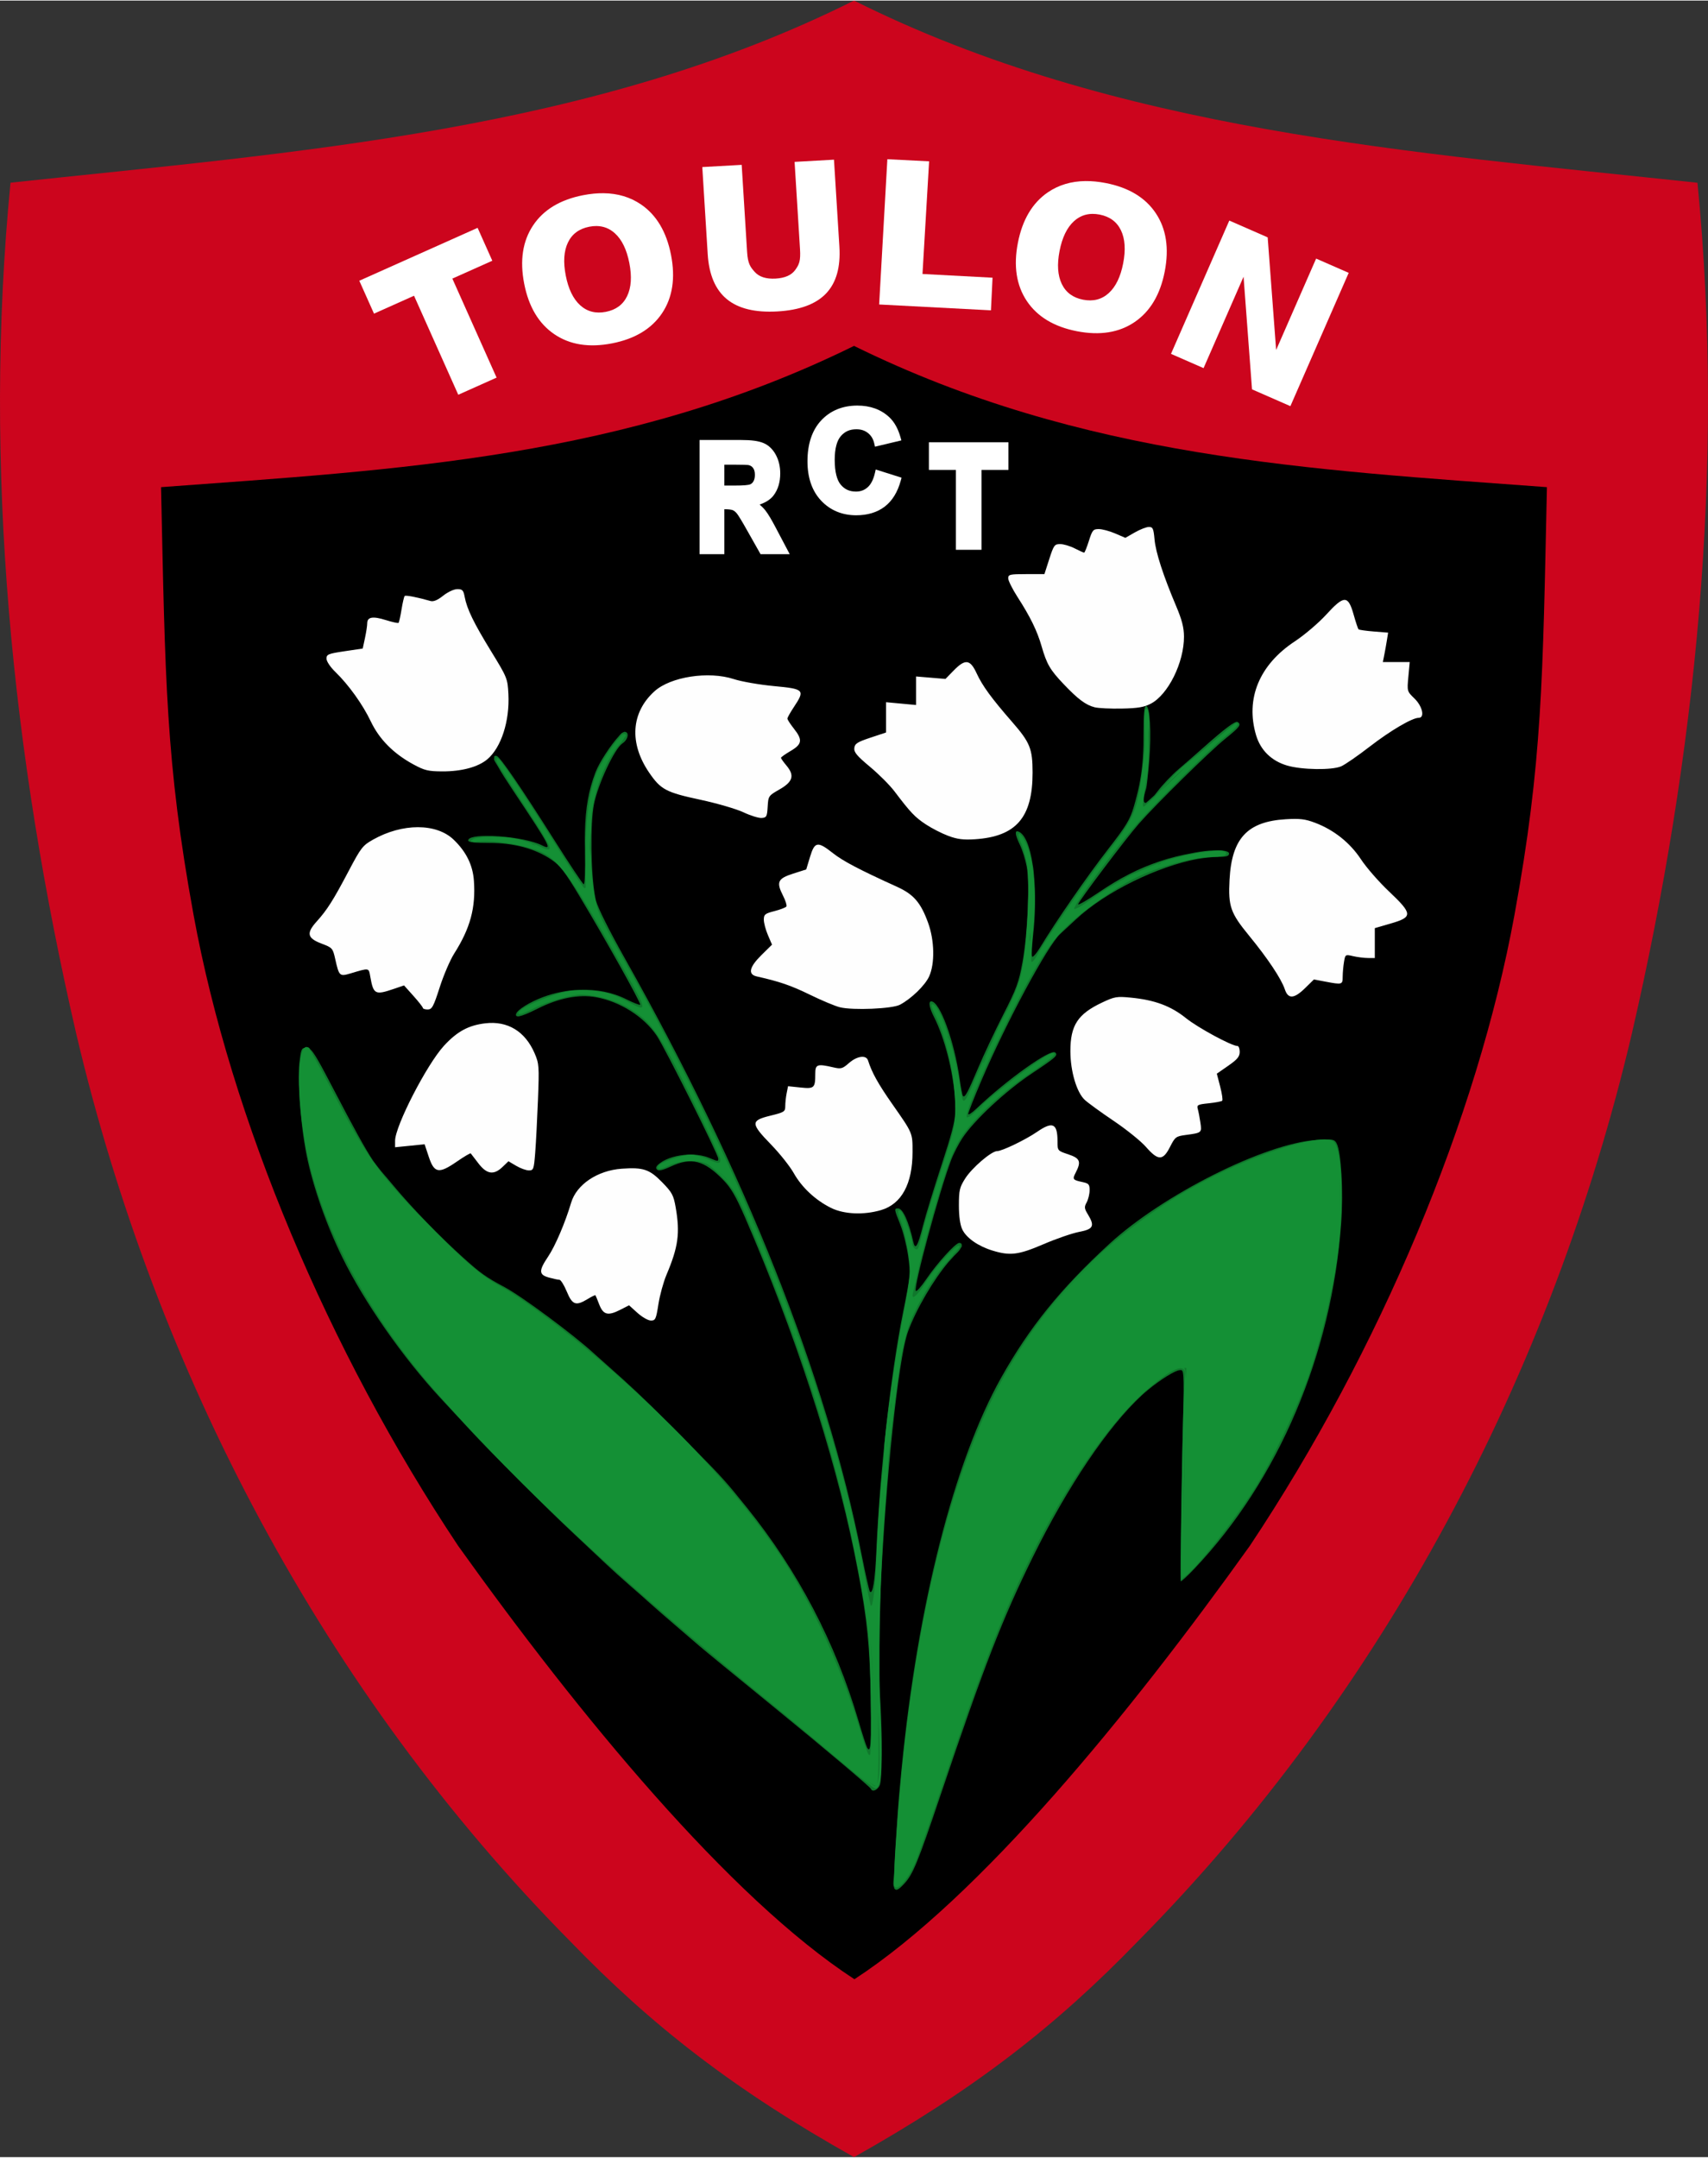
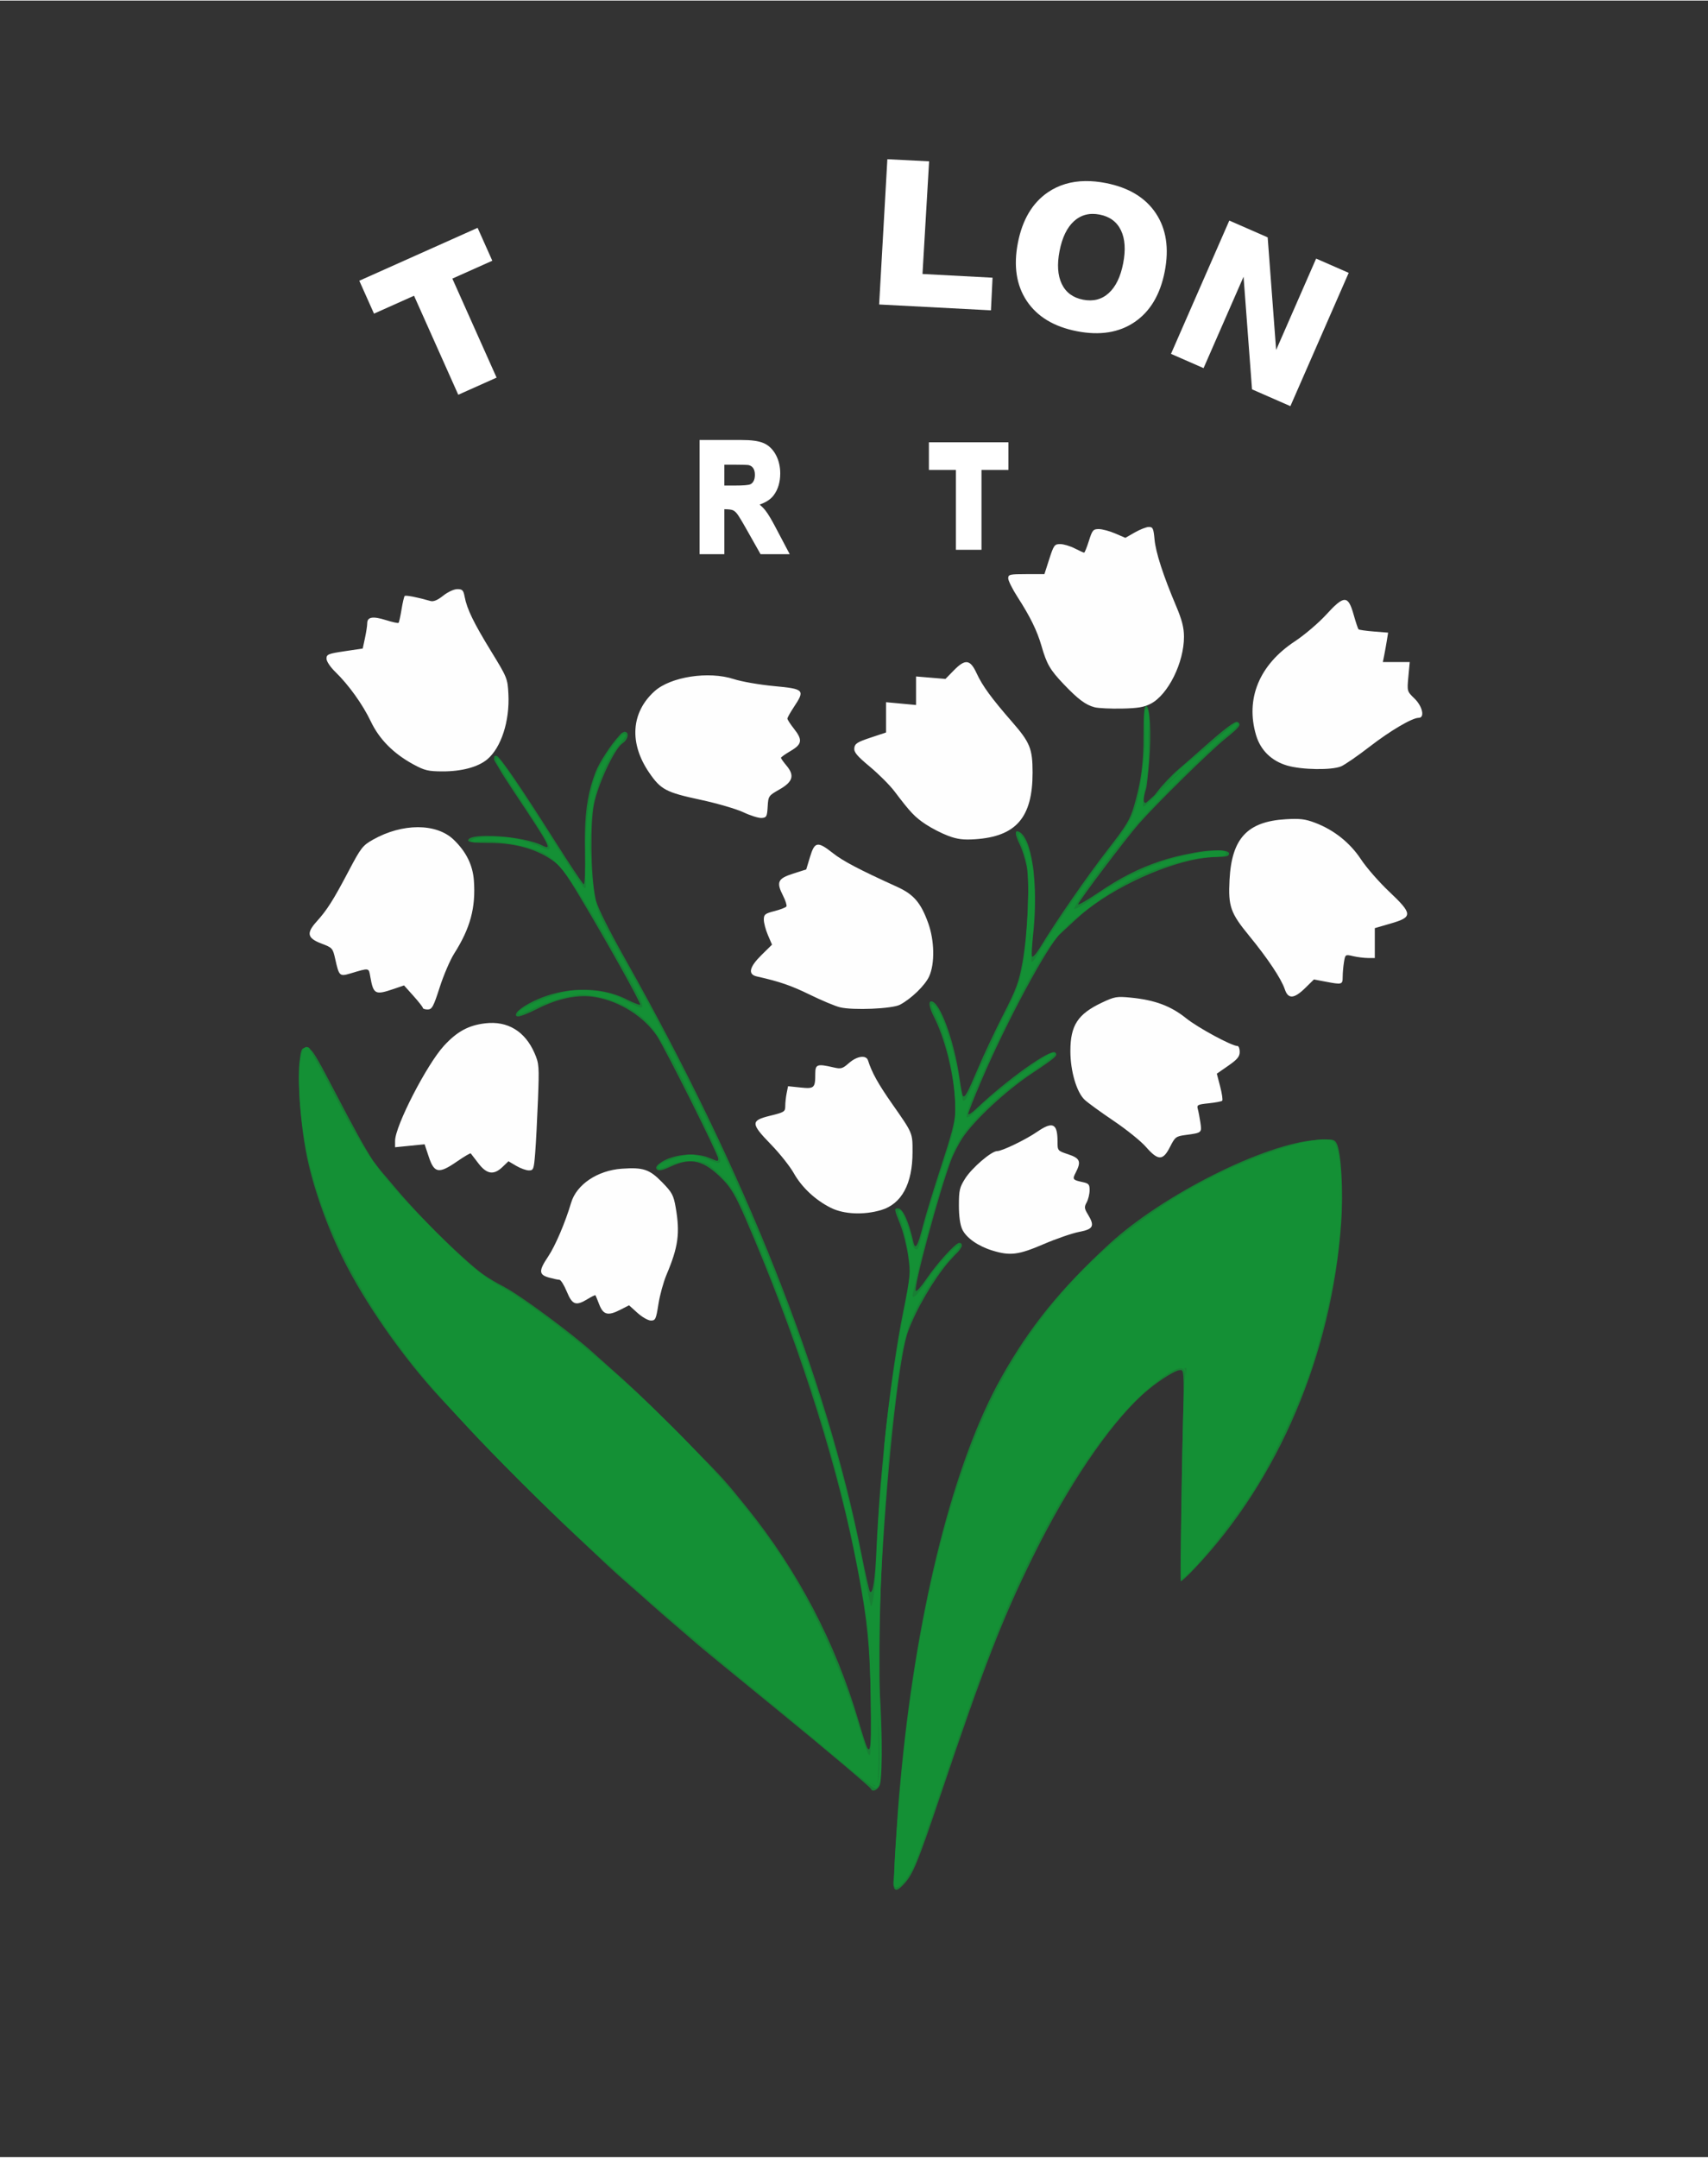
<svg xmlns="http://www.w3.org/2000/svg" width="281.425" viewBox="0 0 792.413 1000" height="355.335">
  <rect x="0" y="0" width="792.413" height="1000" fill="#333333" stroke="none" />
-   <path fill="#cc051d" d="m396.22 0c-121.259 60.613-258.777 70.255-391.342 84.456-12.935 131.881.751 265.885 30.501 394.679 37.09 157.389 115.013 305.255 228.948 420.565 38.114 39.436 76.187 69.041 131.892 100.299 55.705-31.258 93.779-60.863 131.892-100.299 113.936-115.31 191.858-263.176 228.948-420.565 29.751-128.794 43.405-262.767 30.47-394.648-132.565-14.201-270.053-23.875-391.311-84.487z" />
-   <path d="m396.215 160.132c-105.926 52.113-211.402 57.375-321.5 65.5 1.949 89.051 2.111 127.422 15.094 198.375 17.265 94.355 62.377 201.885 122.719 292.5 55.893 78.136 125.754 163.159 183.875 201 58.121-37.841 127.576-122.864 183.469-201 60.341-90.615 105.485-198.145 122.75-292.5 12.983-70.953 13.113-109.324 15.062-198.375-110.098-8.125-215.543-13.387-321.469-65.5z" />
+   <path d="m396.215 160.132z" />
  <g transform="translate(-103.784 .077)" fill="#149035">
    <path opacity=".988" fill-opacity=".846" d="m635.5 327c-.867 0-1.192 3.637-1.188 13.25.001 1.728.003 3.352-.031 4.906-.021.935-.059 1.804-.094 2.688-.047 1-.092 1.999-.156 2.969-.044.706-.1 1.411-.156 2.094-.034.422-.087.834-.125 1.25-.613 6.477-1.792 12.146-3.906 19.438-1.759 6.067-3.512 8.972-12.094 20-9.565 12.292-24.29 33.581-31.281 45.188-1.787 2.966-3.524 4.954-3.844 4.438-.184-.298-.18-1.883-.062-4 .167-1.663.304-3.366.438-5.125.005-.072.026-.146.031-.219 1.16-10.092 1.233-19.965.469-28.188-.11-1.639-.251-3.115-.438-4.188-.041-.234-.083-.457-.125-.688-1.276-8.581-3.641-14.557-6.75-15.594-1.738-.579-1.457 1.594.812 6.281 1.1 2.272 2.509 6.798 3.125 10.062.371 1.967.583 4.898.656 8.375.018.869.03 1.754.031 2.688-0.0.245.001.47 0 .719-.002.711-.019 1.417-.031 2.156-.028 1.779-.085 3.614-.156 5.5-.009.224-.021.431-.031.656-.381 8.433-1.242 17.574-2.469 24.344-1.647 9.091-2.838 12.312-8.812 24-3.795 7.425-9.103 18.675-11.781 25-4.91 11.595-6.098 13.777-7 12.875-.271-.271-.955-3.845-1.531-7.938-2.482-17.629-9.186-35.938-13.156-35.938-1.449 0-.944 2.919 1.281 7.281 4.844 9.495 8.781 24.961 9.688 37.469.052.828.097 1.629.125 2.438.003.061-.002.126 0 .188.028.847.062 1.711.062 2.531 0.0.645-.019 1.276-.062 1.938-.305 4.633-1.811 10.209-6.344 24.062-3.528 10.784-7.407 23.419-8.594 28.094-2.462 9.697-3.6 11.585-4.531 7.406-2.078-9.324-4.844-15.406-7-15.406-1.933 0-1.89.293.969 7.438 1.34 3.351 2.99 9.895 3.656 14.562 1.17 8.196 1.072 9.116-2.406 26.5-5.615 28.062-10.654 73.067-12.312 110-.627 13.956-1.655 20.564-3 19.219-.309-.309-2.08-8.21-3.938-17.562-16.416-82.639-53.891-176.982-109.438-275.531-7.601-13.486-12.879-24.039-13.75-27.5-.144-.572-.276-1.211-.406-1.906-1.947-10.423-2.277-33.784-.469-42.719 1.911-9.443 9.559-25.748 13.188-28.125 2.696-1.767 3.323-5.375.938-5.375-.16 0-.362.115-.594.25-.5.116-1.078.608-1.875 1.594-.044.055-.079.098-.125.156-3.5 3.765-9.015 11.97-10.844 16.75-3.188 8.331-4.64 16.369-4.906 27.781-.019.657-.021 1.324-.031 2-.007.665-.031 1.342-.031 2.031-.004 1.308.038 2.651.062 4.031.006.313-.007.588 0 .906.194 8.844-.052 15.358-.562 15.188-.492-.165-6.556-9.277-13.5-20.25-15.717-24.837-25.217-38.705-26.844-39.219-.948-.299-1.35.022-1.156 1-.077.136-.094.349-.094.625 0 .305.789 1.666 1.906 3.406.038.069.054.117.094.188 1.439 2.558 3.709 6.11 6.844 10.812 17.387 26.083 18.348 27.907 13.406 25.406-4.177-2.113-12.226-3.596-19.469-4.156-.259-.02-.524-.045-.781-.062-.053-.004-.103.004-.156 0-.804-.061-1.577-.097-2.344-.125-.126-.005-.25-.028-.375-.031-.322-.011-.624.006-.938 0-5.767-.116-10.188.507-10.188 2.094 0 .825 2.927 1.162 9.75 1.156 11.504-.009 21.243 2.613 28.812 7.719 3.981 2.686 6.279 5.628 13 16.812 12.28 20.436 28.762 49.925 28.219 50.469-.264.264-3.126-.854-6.375-2.5-6.358-3.221-13.895-4.686-21.688-4.406-5.673.204-11.499 1.325-17.062 3.406-6.113 2.287-11.781 5.816-12.406 7.719-.282.859.069 1.262 1.062 1.188.036.035.086.062.125.062.023 0 .22-.091.312-.125 1.594-.275 4.375-1.439 8.406-3.469 9.843-4.957 19.2-6.781 27.125-5.344 11.226 2.036 22.302 9.062 28.25 17.938 3.806 5.679 28.469 54.979 28.469 56.906 0 1.381-.058 1.384-4.344-.406-2.104-.879-4.656-1.337-7.312-1.438-.3-.011-.604-.029-.906-.031-.139-.001-.293-.004-.438 0-.281.007-.576.009-.875.031-4.954.187-10.005 1.564-13.188 3.969-1.753 1.325-2.12 2.158-1.344 2.938.778.781 2.604.376 6.5-1.438 9.407-4.379 15.328-2.854 24.125 6.156 3.709 3.799 5.968 7.671 10.375 17.844 22.758 52.53 40.959 108.271 50.406 154.469 5.217 25.512 6.917 38.698 7.562 59.531.018.573.015 1.164.031 1.75.042 1.898.117 3.798.156 5.969.132 7.412.147 13.343.094 17.875-.176 6.396-.719 7.854-1.781 5.875-.443-.825-2.253-6.45-4.031-12.5-10.627-36.146-28.076-69.433-51.75-98.781-9.69-12.012-11.004-13.566-25.031-27.75-.531-.551-1.056-1.104-1.594-1.656-3.029-3.112-6.177-6.269-9.406-9.438-11.803-11.839-17.86-17.542-29.156-27.5-2.421-2.134-5.133-4.55-6.031-5.375-9.214-8.461-33.114-26.174-41.062-30.438-8.899-4.774-11.168-6.4-19.312-13.719-10.731-9.644-23.784-23.088-32.188-33.188-1.954-2.348-4.373-5.184-5.906-6.938-1.35-1.716-2.621-3.35-3.781-4.938-.049-.074-.107-.175-.156-.25-3.571-5.411-8.744-14.816-17.656-31.906-6.919-13.268-9.484-17.879-11.25-19.406-.281-.384-.51-.673-.625-.719-.721-.287-1.342-.267-1.875.031-.008.004-.023-.005-.031 0-1.623.169-1.872 1.206-2.531 6.969-.284 2.484-.322 5.98-.219 9.938.039 1.493.1 3.007.188 4.625.019.34.041.686.062 1.031.529 8.943 1.706 19.25 3.312 27.219 2.925 14.513 9.084 32.107 16.531 47.312 10.198 20.821 28.049 46.409 45.625 65.375 2.803 3.025 8.761 9.432 13.219 14.25 10.452 11.295 35.753 36.593 48.781 48.75 5.599 5.225 12.302 11.525 14.906 14s7.358 6.75 10.531 9.5 7.58 6.642 9.812 8.656c2.232 2.014 7.662 6.734 12.062 10.5s9.125 7.838 10.5 9.031c2.072 1.798 16.784 13.856 36.594 30 21.287 17.348 42.925 35.596 43.25 36.469.668 1.792 3.558.329 4.25-2.156.415-1.492.676-5.927.75-11.656.005-.201-.005-.451 0-.656.102-4.515.046-9.991-.188-16.062-.035-1.149-.081-2.265-.125-3.406-.145-3.735-.321-7.405-.562-10.719-.06-.821-.108-1.724-.156-2.625-.273-6.77-.356-14.758-.219-23.531.005-.314.026-.621.031-.938.841-39.951 5.817-100.856 10.688-128.469.053-.297.103-.553.156-.844.195-1.082.368-2.094.562-3.062.031-.155.063-.285.094-.438.667-3.267 1.326-5.848 1.969-7.594 3.838-10.425 11.84-23.955 18.656-32.031.859-.929 1.69-1.849 2.438-2.688.071-.08.117-.14.188-.219.338-.341.674-.697 1-1 1.085-1.007 1.846-1.996 2.25-2.844.228-.309.375-.556.375-.625 0-.113-.011-.194-.031-.281-.002-.011.003-.021 0-.031.114-.774-.26-1.281-1.156-1.281-1.71 0-10.296 9.446-15.312 16.844-2.361 3.481-4.532 5.91-4.844 5.406-1.079-1.746 10.737-45.567 16.312-60.469 1.133-3.028 3.535-7.684 5.312-10.375 5.509-8.339 20.019-21.855 32.25-30 11.079-7.378 12.184-8.347 10.844-9.688-1.988-1.988-22.466 12.581-36.625 26.062-2.062 1.964-3.75 3.045-3.75 2.406 0-.639 2.74-7.592 6.094-15.438 11.577-27.077 30.722-62.664 36.594-68.031 1.539-1.407 4.838-4.474 7.312-6.781 13.852-12.915 38.147-24.644 56.531-28 .01-.002.021.002.031 0 .769-.14 1.535-.234 2.281-.344 1.379-.18 2.769-.317 4.156-.438.275-.024.489-.067.75-.094.785-.043 1.567-.062 2.312-.062 3.72 0 4.938-.369 4.938-1.5 0-1.2-2.665-1.629-6.719-1.469-.13.005-.273-.006-.406 0-2.588.033-5.516.392-8.656.969-.414.076-.828.165-1.25.25-4.886.867-10.176 2.144-14.969 3.75-9.923 3.324-18.398 7.639-28.656 14.594-5.131 3.479-9.344 5.891-9.344 5.375 0-1.139 22.167-30.53 28.188-37.375 8.07-9.175 32.784-33.478 39.812-39.156 7.059-5.703 7.875-6.791 5.969-7.969-1.057-.653-5.885 2.956-16.094 12.031-3.095 2.751-8.164 7.175-11.281 9.844-3.117 2.668-7.508 7.281-9.75 10.25-.507.672-.987 1.268-1.438 1.812-1.607 1.507-3.034 2.787-3.906 3.5-.02.005-.043.027-.062.031-1.332.275-1.359-2.01.156-6.812.241-.764.867-6.49 1.375-12.719 1.062-13.03.338-25.406-1.469-25.406zm83.156 201.031c-.816.021-1.89.098-3.125.188-.337.021-.506.008-.875.031-23.859 1.532-71.247 25.286-96.25 48.25-22.63 20.785-37 38.563-50.156 62-21.766 38.776-38.698 105.157-46.156 180.969-.018.178-.045.353-.062.531-.043.439-.082.929-.125 1.375-.778 7.843-1.437 15.535-1.906 22.938-.013.206-.018.42-.031.625-.662 9.248-1.174 17.779-1.375 23.438-.056.683-.111 1.445-.156 1.875-.281 2.65-.314 3.853.125 4.375.026.331.045.546.094.625.802 1.308 1.883.826 4.531-2 4.17-4.45 6.296-9.608 17.219-42 19.924-59.087 28.366-80.803 42.625-109.75 16.066-32.615 34.792-60.353 50.406-74.781.138-.128.269-.249.406-.375.9-.821 1.81-1.583 2.688-2.312 5.556-4.621 12.656-9.031 14.562-9.031 1.485 0 1.984-1.209 1.781 14.375-.003.243-.028.561-.031.812-.316 12.149-.681 29.831-.938 46.031-.409 20.308-.565 36.435-.344 36.656.243.243 3.162-2.441 6.5-5.969 38.938-41.145 63.616-99.278 67.969-160.188 1.052-14.726-.006-32.916-2.125-36.875-.712-1.33-1.294-1.793-3.938-1.812-.247-.014-.547-.001-.844 0-.165 0-.287-.005-.469 0z" />
    <path transform="translate(104.124 -1.133)" d="m531.375 329.469c-1.068.01-.641 8.404-.594 11.5.087 8.318-.422 11.341-1.594 20.375-2.023 15.714-4.149 20.022-15.375 34.375-9.202 11.765-28.881 40.439-33.219 48.406-.98 1.8-2.052 3.01-2.375 2.688-.323-.323-.009-6.681.688-14.125 1.897-20.261.22-35.95-4.625-43.344-.442-.674-.81-1.095-1.125-1.406-.346-.529-.628-.809-.781-.656-.033.033-.058.105-.062.188-.388.253-.13 1.748.969 4.062.911 1.92 2.151 6.125 2.75 9.312 1.43 7.602.454 33.8-1.719 46.781-1.249 7.462-2.323 10.996-7.25 21.438-2.595 4.702-5.407 10.52-6.688 13.969-.004.011-.027.02-.031.031-.03.063-.064.124-.094.188-3.639 7.674-7.035 15.075-8.406 18.375-1.282 3.084-2.249 5.3-3 6.812-.033.061-.061.16-.094.219-.203.4-.39.765-.562 1.062-.035.06-.091.13-.125.188-.154.252-.305.485-.438.656-.511.661-.897.759-1.219.438-.271-.271-.958-3.845-1.531-7.938-1.693-12.079-6.671-28.369-10.188-34.188-.004-.008.004-.023 0-.031-.053-.087-.104-.137-.156-.219-.132-.221-.25-.439-.406-.625-.288-.394-.584-.754-.844-.969-1.959-1.625-1.862.321.219 4.344 5.317 10.282 9.368 29.139 9.375 43.656.004 7.639-.589 10.181-6.562 28.438-3.61 11.031-7.428 23.612-8.469 27.969-1.041 4.357-2.081 8.143-2.344 8.406-.894.894-2.625-.833-2.625-2.625 0-2.34-3.767-13.267-5-14.5-1.81-1.81-2.028.1-.438 3.906 2.095 5.014 4.438 17.427 4.438 23.531 0 2.676-1.569 12.643-3.469 22.156-3.254 16.295-8.645 54.951-8.562 61.375.021 1.613-.394 6.537-.938 10.938-.997 8.072-2.164 25.426-2.812 42-.44 11.239-1.675 20.48-2.469 18.5-.331-.825-1.55-6.9-2.719-13.5-14.502-81.88-54.852-184.902-112.312-286.656-10.845-19.205-11.77-21.247-13.188-29.375-.838-4.806-1.523-11.478-1.531-14.844s-.595-4.488-.562-7.594c.035-3.364.543-6.787.562-9.719.038-12.781 6.113-29.807 13.531-37.906 1.068-.963 1.437-2.035 2.25-3 .373-.7.547-.595.125-1.281-1.808-.338-1.249.255-3.969 2.938-2.655 3.437-5.231 7.086-6.938 10.438-6.617 9.914-7.419 31.009-7.438 38.031-.005 1.907-.104 5.123-.156 11.656-.034 4.299.333 7.12.062 8.188-.14.066-.301.125-.438.125-.116 0-.348-.215-.656-.531-1.821-2.401-6.757-9.877-12.25-18.656-13.969-22.326-25.626-39.874-27.094-40.781-.892-.551-1.197-.407-.875.562-.319.322.542 1.931 2.719 5.156 1.686 2.792 4.13 6.574 7.469 11.625 11.413 17.269 15.364 23.573 14.312 24.625-.386.076-.886.074-1.5-.031-.729-.239-1.649-.665-2.812-1.25-3.823-1.922-12.019-4.141-15.844-4.281-9.9-.363-15.158.055-15.625 1.219-.251.038-.464.12-.594.25-.278.278.098.464.844.5.304.271.77.386 1.219.25 5.348-1.618 23.642 1.22 31.062 4.812 8.355 4.044 14.97 13.56 38.938 56.156 9.865 17.533 9.883 17.957.594 12.969-8.111-4.356-12.827-5.346-24.906-5.156-5.763.09-23.756 7.158-25.531 10.031-.501.81-.218 1.084.781.875.283.084.872-.099 2.031-.656 1.239-.503 2.819-1.259 4.844-2.281 5.814-2.935 17.069-6.107 21.344-6.031 6.887.123 15.858 2.588 21.531 5.938 11.033 6.515 14.381 11.262 29.406 41.562 7.464 15.053 13.562 28.104 13.562 29 0 2.1-.865 2.057-6.156-.344-2.398-1.088-5.796-1.988-7.562-2-3.548-.024-13.899 3.515-14.875 5.094-1.263 2.044.6 2.054 4.844 0 5.145-2.49 13.493-2.824 17.625-.688 1.534.793 5.243 4.085 8.219 7.312 4.611 5.001 6.392 8.232 12.094 21.812 27.18 64.743 43.098 117.643 52.5 174.438 2.182 13.181 2.661 19.652 3.062 43.25.242 14.261.156 23.986-.219 26.812-.001.01-.03.021-.031.031-.11.26-.221.406-.344.406-.154 0-.357-.24-.594-.594-.844-1.805-2.199-5.674-3.5-10.156-3.817-13.143-9.018-27.049-14.938-40.375-.302-.695-.6-1.373-.906-2.062-.084-.186-.166-.377-.25-.562-1.575-3.526-3.233-6.993-4.938-10.406-.841-1.685-1.687-3.369-2.562-5.031-.136-.262-.27-.52-.406-.781-.238-.448-.478-.897-.719-1.344-3.969-7.504-8.082-14.555-12.219-20.781-20.724-31.191-52.145-64.639-91.125-97-13.248-10.998-30.903-23.893-37.5-27.406-9.472-5.044-15.899-10.346-31.469-25.969-24.511-24.594-31.075-33.035-45.938-61.344-.825-1.572-1.713-3.236-2.594-4.938-.193-.374-.313-.638-.5-1-1.784-3.451-3.431-6.522-4.938-9.312-2.752-5.099-4.845-8.788-5.188-9-5.403-3.339-5.851 22.998-.812 48 7.356 36.501 29.003 76.57 60.812 112.531 38.753 43.81 85 86.745 153.688 142.688 8.212 6.688 22.363 18.455 31.438 26.156 9.075 7.701 17.052 14.045 17.719 14.094 2.805.204 3.552-7.998 2.656-28.906-1.26-29.426-.373-71.768 2.156-103 .78-9.625 1.411-18.625 1.406-20-.013-3.287 3.566-32.545 5.688-46.5.934-6.146 2.906-14.056 4.469-17.906 3.919-9.655 11.475-21.824 17.656-28.469 2.883-3.1 5.246-5.949 5.25-6.344.03-2.974-10.469 8.249-16.406 17.531-2.642 4.131-4.833 6.312-5.344 5.625-.045-.159-.059-.345-.094-.531-.004-.021.004-.041 0-.062.013-.277.066-.645.188-1.094.261-.963 1.212-5.125 2.125-9.25 2.473-11.171 8.221-31.933 12.625-45.594 2.674-8.294 5.197-13.937 8.031-18 6.258-8.972 18.704-20.474 31.438-29.062 10.349-6.98 13.032-9.344 10.594-9.344-2.847 0-28.281 19.186-35.75 26.969-1.828 1.905-3.657 3.125-4.062 2.719-1.921-1.921 20.709-50.631 33.062-71.188 4.752-7.907 8.636-12.918 13.844-17.844 7.644-7.229 21.539-17.006 30.75-21.625 11.093-5.562 27.585-10.031 37-10.031 5.016 0 7.459-1.504 4.375-2.688-2.599-.997-17.171 1.384-26.062 4.25-4.108 1.324-8.562 3.125-13.062 5.219-.043.02-.082.043-.125.062-3.358 1.36-5.975 2.597-6.969 3.469-5.161 2.748-10.116 5.782-14.312 8.812-4.569 3.299-8.462 5.52-8.656 4.938-.518-1.553 17.036-25.431 28.312-38.5 8.151-9.446 34.821-35.889 41.406-41.062 5.577-4.382 7.314-6.5 5.344-6.5-.367 0-3.538 2.538-7.312 5.781-1.967 1.602-4.217 3.477-6.75 5.75-3.029 2.558-5.969 4.983-7.688 6.312-4.347 3.362-7.353 6.441-16.156 16.5-2.253 2.11-4.018 3.728-4.844 4.344-.005.004-.026-.004-.031 0-.099.014-.159.006-.219-.031-.479-.296-.084-4.501.906-9.344 1.857-9.084 1.478-14.636 1.562-16.531.088-1.965-.296-7.029 0-9.281.293-2.228.433-9.288-.719-10-.178-.11-.341-.158-.5-.156zm-301.094 23.656c.026 0 .075.027.125.062-.041-.007-.09-.029-.125-.031.006-.006-.01-.031 0-.031zm319.438 3.25c-1.827 1.76-3.687 3.6-5.594 5.5-2.081 2.073-4.054 3.967-5.875 5.719 1.954-2.59 7.863-8.258 11.469-11.219zm-324.062 33.438c.457.023 1.031.029 1.719.031.54.001.958-.019 1.375-.031-.278.063-.71.117-1.375.125-.807.01-1.39-.043-1.719-.125zm20.188 2.312c.085-.002.121.001.219 0 .814-.007 1.716.356 2.156.812-.72-.284-1.529-.549-2.375-.812zm320.562 4.594c-.408.08-1.294.125-2.531.125-.619 0-1.139-.009-1.562-.031.353.005.65.001 1.062 0 1.48-.003 2.47-.032 3.031-.094zm-28.406 4.406c.138 0 .256.043.344.094-.558.182-1.101.345-1.656.531.376-.359.9-.625 1.312-.625zm-.25 1.625c-.323.222-.691.375-1 .375.332-.117.662-.261 1-.375zm-59.031 11.031c.075 2.111.075 4.577 0 6.688.049-2.129.049-4.559 0-6.688zm-1.188 19.531c.007.025.024.034.031.062.252.963.252 2.538 0 3.5-.082.313-.151.411-.219.375.103-1.799.158-3.102.188-3.938zm-193.5 7.281c.07.119.118.193.188.312.116.198.198.367.312.562-.202-.202-.38-.526-.5-.875zm5.344 6.688c.194.256.342.496.406.719-.136-.243-.271-.476-.406-.719zm-1.406.094c.246.428.451.774.688 1.188-.041-.031-.087-.056-.125-.094-.245-.245-.45-.665-.562-1.094zm4.969 8.844c.243.447.493.922.719 1.344-.041-.031-.087-.056-.125-.094-.275-.275-.495-.773-.594-1.25zm146.094 24.5c.149.211.31.481.438.812.215.559.317 1.13.312 1.562-.238-.778-.491-1.563-.75-2.375zm18.25 9.938c-.439 1.031-.884 2.051-1.344 3.094-.022-.043-.029-.115-.031-.188-.017-.566.599-1.854 1.375-2.906zm-1.156 22.344c-.928.871-1.804 1.694-2.562 2.469-.219.223-.445.417-.656.625.648-1.165 2.063-2.417 3.219-3.094zm-12.188 2.406c-.096 2.388-.309 4.533-.75 6.812.275-1.892.514-3.812.656-5.594.04-.502.054-.757.094-1.219zm-116.188 5.812c.494.798 1.048 1.768 1.625 2.906.874 1.724 1.523 3.275 1.875 4.344-1.131-2.336-2.31-4.807-3.5-7.25zm286.25 7.906c-7.685.058-23.299 4.591-39.062 11.438-.71.3-1.418.598-2.125.906-.222.099-.435.212-.656.312-5.331 2.346-10.581 4.938-15.75 7.75-.972.529-1.941 1.049-2.906 1.594-9.605 5.285-17.919 10.773-28.125 18.438-30.08 22.588-54.478 53.974-70.188 90.281-18.096 41.822-30.853 97.645-37.281 163.312-2.158 22.045-3.959 50.885-3.281 52.219.296.583.774.737 1.375.562.021-.006.041-.024.062-.031.055-.009.127-.01.188-.031.019-.008.043-.023.062-.031.117-.049.238-.129.375-.219 2.167-1.308 5.357-5.849 7.719-11.5 1.494-3.575 7.101-19.55 12.469-35.5 15.913-47.288 24.889-71.424 35.375-94.156.563-1.221 1.145-2.439 1.719-3.656.514-1.086 1.046-2.176 1.562-3.25.565-1.178 1.139-2.377 1.719-3.562.097-.198.184-.396.281-.594.144-.294.293-.581.438-.875.295-.6.609-1.184.906-1.781.349-.698.681-1.402 1.031-2.094.598-1.183 1.207-2.362 1.812-3.531.85-1.646 1.707-3.266 2.562-4.875.128-.238.247-.481.375-.719 15.647-29.047 33.411-53.072 48.781-65.75 5.255-4.335 9.135-7.032 11.781-8.062 3.402-1.326 4.717.068 4.125 4.125-.893 6.126-2.218 85.615-1.594 92.125.003.034-.003.095 0 .125l-.062 1.312 1.062-1.156c4.797-2.724 24.556-27.437 34.125-43.125 7.227-11.848 18.007-34.335 23-48 5.696-15.59 11.478-38.695 14.031-56.094 3.501-23.857 2.677-51.398-1.625-54.969-.777-.645-2.252-.953-4.281-.938zm-281.312 14.594c.506.418 1.019.847 1.531 1.312 1.118 1.016 2.156 2.079 3.188 3.375-1.448-1.557-3.091-3.199-4.719-4.688zm288.438 3.594c.283 4.6.271 9.655.031 15.031.173-4.984.164-10.239-.031-15.031zm-190.531 16.344c-.239.828-.468 1.569-.688 2.344.029-.664.319-1.59.688-2.344zm-82.156 2.75c.144.212.298.458.438.719.378.707.598 1.392.688 1.906-.374-.856-.808-1.906-1.125-2.625zm1.625 6.938c.11.259.232.548.344.812-.022-.035-.04-.057-.062-.094-.143-.231-.228-.484-.281-.719zm164 5.969c-11.15 9.876-21.435 20.844-30.531 32.625 8.98-11.875 19.09-22.646 30.531-32.625zm-72.188 1.375c-.331.304-.718.688-1.094 1.062.045-.058.074-.095.125-.156.333-.401.668-.71.969-.906zm.812.812c-.184.472-.587.962-1.062 1.281.409-.478.739-.877 1.062-1.281zm-87.781 3.469c.199.484.39.972.594 1.469-.311-.332-.538-.946-.594-1.469zm1.969 4.781c.202.494.356.869.562 1.375.046.114.11.26.156.375-.017-.015-.046-.015-.062-.031-.367-.367-.656-1.15-.656-1.719zm2 5c.226.571.423 1.125.656 1.719-.367-.367-.656-1.15-.656-1.719zm1.688.844c.118.205.193.394.219.562-.065-.172-.155-.395-.219-.562zm62.969 7.344c.203.04.343.051.531.094-.069.039-.141.094-.188.094-.118 0-.239-.067-.344-.188zm-58.219 5.281c.368.481.559.98.469 1.281-.163-.442-.312-.857-.469-1.281zm2.562 10.469c.216.597.441 1.184.656 1.781-.367-.367-.656-1.15-.656-1.719 0-.025-.002-.04 0-.062zm1.438.531c.403.505.607 1.007.469 1.281-.155-.441-.315-.848-.469-1.281zm179.719 15.906h1.031l-.094 4.812c-.118-2.475-.402-4.014-.938-4.812zm-134.875 8.281c-.015.358-.034.742-.031 1.219.002.438.015.773.031 1.094-.096-.117-.164-.441-.188-1-.026-.642.052-1.116.188-1.312zm-1 8c-.015.358-.034.742-.031 1.219.002.438.015.773.031 1.094-.096-.117-.164-.441-.188-1-.026-.642.052-1.116.188-1.312zm-.969 8.281c-.019.405-.031.868-.031 1.438 0 .557.013 1.006.031 1.406-.09-.227-.156-.719-.156-1.406 0-.727.056-1.227.156-1.438zm137.344 2.625-.094 5.562c-.248 13.509-.606 29.322-.906 40.188l.062-3.969c.223-13.224.604-30.257.938-41.781zm-138.344 6.594c-.023.457-.029 1.031-.031 1.719-.001.54.019.958.031 1.375-.063-.278-.117-.71-.125-1.375-.01-.825.038-1.401.125-1.719zm-.969 11.312c-.021.518-.031 1.15-.031 1.906s.01 1.388.031 1.906c-.08-.332-.125-.983-.125-1.906 0-.925.048-1.572.125-1.906zm-1 12.219c-.011.509-.031 1.026-.031 1.688 0 .71.018 1.278.031 1.812-.035-.465-.062-1.034-.062-1.812 0-.707.038-1.233.062-1.688zm.5.781c.035.601.035 1.211 0 1.812.015-.611.015-1.202 0-1.812zm-1.469 12.562c-.016.663-.031 1.423-.031 2.344 0 .872.017 1.577.031 2.219-.032-.569-.062-1.258-.062-2.219 0-.987.028-1.767.062-2.344zm-1.062 19.844h.031c.001 1.126.015 2.051.031 2.844-.035-.705-.061-1.588-.062-2.844zm141.031 6.844-.125.125v-.094c.035-.002.086-.023.125-.031zm-146.562 7.312c.076.239.099.529.062.844-.017-.273-.037-.555-.062-.844zm.344 8.25c.033.508.084 1.137.156 1.844-.166-.84-.219-1.429-.156-1.844zm1.625 13.875c.581 5.462.896 13.129 1.031 20.969-.183-7.287-.527-14.695-1.031-20.969zm3.469 32.844c.059 1.652.123 3.475.188 4.906.725 16.184.548 25.172-.594 28.219.405-2.461.627-8.908.562-17.562-.042-5.636-.11-10.38-.156-15.562zm-6.031 31.125c2.48 1.84 4.122 2.898 4.875 3.125-.119.067-.243.099-.375.094-.26-.01-2.076-1.338-4.5-3.219z" />
  </g>
  <path stroke-width="1.8" fill="#fefefe" d="m295.76 608.541-3.914-3.536-4.122 2.103c-5.674 2.894-7.854 2.335-9.717-2.491-.845-2.188-1.637-4.114-1.76-4.281-.124-.166-1.73.615-3.569 1.737-5.514 3.362-7.148 2.786-9.722-3.424-1.247-3.009-2.784-5.473-3.415-5.476-.631-.003-2.827-.472-4.878-1.041-4.734-1.315-4.795-3.138-.328-9.776 3.279-4.872 7.915-15.735 10.633-24.911 2.501-8.445 12.234-14.981 23.49-15.776 9.978-.705 12.855.257 18.714 6.258 4.648 4.761 5.313 5.994 6.306 11.693 2.079 11.938 1.212 18.294-4.255 31.215-1.422 3.361-3.115 9.515-3.762 13.676-1.074 6.91-1.376 7.565-3.481 7.565-1.268 0-4.066-1.591-6.219-3.536zm164.664-28.923c-6.665-2.047-12.114-5.866-13.98-9.797-1.014-2.137-1.566-6.069-1.566-11.16 0-6.981.326-8.374 2.91-12.45 3.16-4.984 12.176-12.708 14.833-12.709 2.275-.001 13.206-5.267 18.516-8.921 7.272-5.003 9.492-3.963 9.492 4.447 0 4.294.024 4.322 4.973 5.966 5.492 1.824 6.121 3.349 3.485 8.447-1.643 3.176-1.45 3.441 3.229 4.445 2.832.607 3.228 1.084 3.197 3.847-.019 1.734-.637 4.239-1.371 5.565-1.162 2.098-1.094 2.81.529 5.47 3.343 5.481 2.635 6.934-3.989 8.193-3.224.613-10.663 3.177-16.532 5.698-11.645 5.003-15.502 5.483-23.726 2.958zm-74.936-19.802c-7.2-3.588-13.502-9.48-17.241-16.12-1.771-3.144-6.512-9.106-10.537-13.248-9.506-9.783-9.542-11.105-.356-13.356 6.532-1.601 6.962-1.876 6.962-4.458 0-1.514.291-4.208.647-5.986l.647-3.234 5.721.598c6.462.675 6.909.261 6.909-6.395 0-4.365.897-4.679 8.394-2.941 3.562.826 4.221.643 7.245-2.013 3.746-3.289 7.998-3.857 8.844-1.181 1.766 5.584 4.656 10.788 11.129 20.039 9.72 13.891 9.516 13.41 9.512 22.48-.007 14.694-5.069 24.023-14.566 26.843-8.029 2.384-17.282 1.976-23.311-1.028zm-163.507-20.594c-1.793-2.325-3.403-4.42-3.579-4.656-.176-.236-3.065 1.466-6.421 3.782-8.401 5.797-10.513 5.442-13.052-2.199l-1.93-5.809-6.849.688-6.849.688v-3.003c0-6.808 14.715-35.397 22.672-44.051 6.109-6.643 11.389-9.507 19.216-10.423 10.331-1.209 18.453 3.735 22.841 13.904 2.068 4.792 2.156 6.01 1.56 21.491-.348 9.026-.925 20.103-1.283 24.616-.611 7.704-.791 8.205-2.933 8.205-1.255 0-3.9-.954-5.877-2.121l-3.595-2.121-2.733 2.618c-4.081 3.91-7.287 3.449-11.186-1.609zm309.687-7.649c-2.319-2.653-9.032-8.07-14.919-12.037-5.887-3.967-11.945-8.361-13.463-9.763-3.79-3.501-6.689-13.32-6.689-22.656 0-11.945 3.429-17.184 14.732-22.512 5.793-2.73 6.82-2.905 13.311-2.266 11.114 1.095 18.528 3.848 25.557 9.489 5.58 4.478 21.221 12.939 23.919 12.939.58 0 1.049 1.231 1.042 2.735-.009 2.176-1.097 3.488-5.318 6.418l-5.306 3.683 1.554 5.965c.855 3.281 1.281 6.239.947 6.573-.334.334-3.151.87-6.26 1.191-5.152.532-5.6.769-5.064 2.674.324 1.15.866 3.984 1.205 6.298.69 4.71.684 4.715-6.875 5.728-4.469.599-4.882.915-7.228 5.545-3.265 6.442-5.513 6.442-11.146-.004zm-335.483-64.459c-.025-.41-2-2.927-4.389-5.593l-4.345-4.847-4.739 1.615c-8.7 2.964-9.46 2.569-10.925-5.687-.743-4.187-.33-4.12-9.179-1.488-5.053 1.503-5.303 1.271-7.062-6.59-1.148-5.13-1.322-5.328-6.356-7.235-6.641-2.516-7.166-4.832-2.313-10.203 4.88-5.402 7.744-9.915 14.85-23.406 5.73-10.879 6.518-11.892 11.359-14.617 13.63-7.672 29.345-7.669 37.358.006 5.834 5.588 8.901 11.787 9.42 19.039.897 12.537-1.677 22.045-9.153 33.812-1.883 2.964-4.904 10.001-6.715 15.637-2.878 8.963-3.572 10.252-5.529 10.276-1.231.015-2.258-.308-2.282-.718zm193.493-.301c-2.188-.532-8.454-3.154-13.924-5.827-8.739-4.27-14.125-6.122-24.616-8.466-4.279-.956-3.552-4.319 2.149-9.935l4.884-4.811-1.901-4.434c-1.045-2.439-1.901-5.655-1.901-7.147 0-2.423.532-2.85 4.971-3.987 2.734-.701 5.212-1.665 5.508-2.143.295-.478-.402-2.709-1.549-4.958-3.236-6.344-2.497-7.98 4.636-10.257l6.106-1.949 1.76-5.811c2.161-7.139 3.515-7.366 10.584-1.778 4.682 3.701 12.313 7.708 29.757 15.623 7.741 3.513 11.038 7.326 14.442 16.705 2.98 8.21 3.188 18.905.482 24.862-1.885 4.15-8.272 10.343-13.54 13.13-3.575 1.891-21.76 2.664-27.849 1.183zm206.402-8.33c-1.593-4.825-7.915-14.316-16.538-24.825-8.694-10.595-9.752-13.611-9.106-25.971 1.004-19.209 8.25-26.998 26.117-28.074 6.503-.391 8.978-.092 13.546 1.636 8.789 3.327 16.248 9.268 21.343 17.002 2.473 3.754 8.279 10.406 12.901 14.781 11.104 10.511 11.194 11.937.945 14.915l-7.459 2.167v6.937 6.937l-3.232-.024c-1.778-.013-4.862-.402-6.853-.865-3.59-.835-3.626-.812-4.216 2.759-.328 1.98-.6 5.055-.606 6.833-.012 3.636-.25 3.702-8.031 2.226l-5.308-1.007-4.066 3.99c-5.132 5.037-7.91 5.208-9.437.58zm-156.14-71.156c-2.99-1.111-7.705-3.527-10.48-5.369-5.037-3.344-7.068-5.488-14.465-15.263-2.159-2.853-7.301-8-11.426-11.438-6.027-5.022-7.445-6.724-7.215-8.66.242-2.035 1.407-2.783 7.497-4.807l7.211-2.397v-7.022-7.022l6.962.647 6.962.647v-6.616-6.616l6.828.572 6.828.572 3.817-3.909c5.369-5.498 7.637-5.218 10.647 1.312 2.663 5.778 6.845 11.506 16.415 22.481 8.374 9.604 9.523 12.438 9.535 23.519.024 20.824-7.628 29.682-26.719 30.933-5.387.353-8.192-.001-12.398-1.564zm-95.041-10.934c-3.295-1.552-12.338-4.181-20.095-5.841-15.786-3.379-18.256-4.69-23.632-12.544-9.345-13.653-8.412-27.891 2.473-37.724 7.477-6.755 25.127-9.465 36.802-5.651 3.556 1.162 11.948 2.622 18.649 3.245 14.063 1.308 14.5 1.772 9.2 9.745-1.636 2.462-2.977 4.859-2.98 5.327-.002.468 1.338 2.547 2.98 4.619 4.163 5.256 3.878 7.244-1.492 10.391-2.462 1.443-4.476 2.875-4.476 3.183 0 .308 1.143 1.918 2.539 3.578 3.871 4.601 3.017 7.524-3.239 11.087-5.071 2.887-5.182 3.05-5.47 7.992-.267 4.581-.523 5.062-2.781 5.23-1.368.102-5.182-1.085-8.477-2.637zm-153.087-22.191c-9.242-5.012-15.837-11.657-19.77-19.917-3.761-7.899-10.274-16.983-16.511-23.027-2.319-2.247-4.057-4.866-4.057-6.113 0-1.975.796-2.3 8.404-3.432l8.404-1.25 1.044-4.869c.574-2.678 1.044-5.756 1.044-6.841 0-2.951 2.584-3.393 8.649-1.481 2.998.945 5.648 1.52 5.89 1.278.242-.242.86-3.024 1.374-6.182.514-3.158 1.174-5.981 1.466-6.273.468-.468 5.976.603 11.997 2.331 1.369.393 3.266-.405 5.856-2.463 2.177-1.73 5.012-3.044 6.567-3.044 2.346 0 2.831.503 3.397 3.521 1.067 5.689 4.179 12.098 12.294 25.322 7.448 12.136 7.638 12.608 8.009 19.824.643 12.518-3.341 24.814-9.8 30.249-4.248 3.574-11.891 5.629-20.82 5.598-6.566-.023-8.282-.436-13.438-3.232zm405.359.528c-7.277-2.142-12.36-7.111-14.432-14.11-5.002-16.89 1.502-32.614 17.985-43.481 4.481-2.954 11.031-8.531 14.556-12.393 8.305-9.1 10.17-9.102 12.724-.018.98 3.486 2.001 6.557 2.268 6.824.267.267 3.466.725 7.11 1.017l6.625.532-.575 3.585c-.316 1.972-.866 5.04-1.223 6.818l-.648 3.232h6.235 6.235l-.63 6.777c-.628 6.761-.622 6.785 2.841 10.141 3.726 3.612 4.889 8.941 1.951 8.941-3.046 0-13.133 5.934-22.847 13.442-5.47 4.227-11.386 8.303-13.146 9.058-4.286 1.836-18.24 1.633-25.027-.364zm-89.269-27.017c-4.164-1.051-7.704-3.684-14.396-10.705-6.333-6.644-7.89-9.318-10.297-17.689-2.028-7.051-5.206-13.546-11.106-22.701-2.391-3.709-4.347-7.626-4.347-8.703 0-1.793.707-1.958 8.397-1.958h8.397l2.242-6.962c2.081-6.461 2.446-6.962 5.07-6.962 1.555 0 4.582.895 6.727 1.989 2.145 1.094 4.118 1.989 4.385 1.989.267 0 1.262-2.462 2.21-5.47 1.566-4.966 1.988-5.47 4.591-5.47 1.577 0 4.994.915 7.595 2.034l4.728 2.034 4.407-2.519c2.424-1.386 5.352-2.525 6.507-2.531 1.838-.01 2.165.71 2.625 5.776.548 6.044 3.998 16.675 10.063 31.012 2.666 6.303 3.581 9.883 3.595 14.068.039 11.996-7.341 26.902-15.398 31.101-3.107 1.619-6.048 2.115-13.427 2.264-5.197.105-10.852-.164-12.567-.597z" />
  <g fill="#fff">
    <g transform="translate(731.187 22)">
      <path d="m-406.633 181.764v52.955h1.5 10v-20.855h.223c1.857 0 3.157.221 3.701.447.604.252 1.268.761 1.959 1.629.633.796 2.175 3.28 4.346 7.145h.002l6.576 11.635h13.527l-6.299-11.939-.002-.006c-2.046-3.917-3.662-6.653-4.986-8.338-.765-.973-1.677-1.874-2.666-2.738 2.605-.91 4.904-2.191 6.457-4.234 2.081-2.736 3.092-6.197 3.092-10.193-0-3.161-.665-6.048-2.016-8.578-1.35-2.528-3.245-4.412-5.613-5.455-2.411-1.061-5.812-1.473-10.41-1.473h-19.391zm11.5 11.451h5.133c3.417 0 5.631.102 5.938.15 1.058.215 1.724.638 2.256 1.365.527.721.846 1.729.846 3.186-0 1.308-.249 2.283-.662 3.002-.428.745-.932 1.182-1.645 1.469-.184.074-1.019.258-2.229.355-1.209.097-2.834.148-4.848.148h-4.789z" />
-       <path d="m-333.404 165.801c-6.812 0-12.533 2.311-16.789 6.871-4.286 4.592-6.371 11.012-6.371 18.975 0 7.555 2.089 13.739 6.344 18.254 4.223 4.482 9.759 6.771 16.248 6.771 5.215 0 9.681-1.308 13.207-3.984 3.544-2.69 6.019-6.776 7.471-12.055l.383-1.391-11.99-3.801-.363 1.584c-.734 3.194-1.912 5.366-3.383 6.664-1.531 1.351-3.252 1.992-5.418 1.992-2.999 0-5.216-1.012-7.066-3.195-1.729-2.041-2.801-5.863-2.801-11.535-0-5.322 1.064-8.94 2.838-10.984 1.876-2.163 4.146-3.178 7.219-3.178 2.204 0 3.93.584 5.395 1.756 1.468 1.174 2.416 2.72 2.9 4.846l.336 1.479 12.248-2.926-.428-1.506c-1.105-3.889-2.795-6.992-5.148-9.205-3.827-3.622-8.872-5.432-14.83-5.432z" />
      <path d="m-300.232 182.828v12.815h12.533v37.035h1.5 10.367v-37.035h12.504v-12.815z" />
    </g>
    <g transform="translate(731.332 22)">
-       <path d="m-405.509 55.208 18.276-1.026 2.511 40.375c.346 5.564 1.543 7.032 3.592 9.332 2.078 2.267 5.285 3.279 9.621 3.036 4.367-.245 7.427-1.609 9.178-4.092 1.781-2.514 2.498-4.091 2.152-9.654l-2.511-40.375 18.277-1.026 2.511 40.375c.593 9.534-1.482 16.772-6.224 21.717-4.742 4.944-12.272 7.706-22.589 8.285-10.285.578-18.089-1.323-23.411-5.702-5.322-4.379-8.279-11.335-8.872-20.869z" />
      <path d="m-319.648 51.566 19.371.983-3.069 52.232 32.5 1.726-.743 15.129-51.87-2.709z" />
      <path d="m-227.799 61.701c-6.575.079-12.353 1.806-17.336 5.184-7.218 4.918-11.872 12.744-13.961 23.479-2.083 10.705-.701 19.691 4.146 26.957 4.877 7.272 12.624 11.94 23.24 14.006 10.646 2.072 19.579.648 26.797-4.27 7.218-4.918 11.868-12.728 13.951-23.434 2.089-10.735.709-19.736-4.139-27.002-4.847-7.266-12.592-11.934-23.238-14.006-3.318-.646-6.472-.95-9.461-.914zm3.246 15.215c1.079-.014 2.203.093 3.371.32 4.7.915 8.002 3.348 9.906 7.301s2.245 9.064 1.025 15.33c-1.214 6.24-3.444 10.835-6.691 13.785-3.247 2.951-7.22 3.969-11.92 3.055-4.673-.909-7.963-3.342-9.867-7.295-1.904-3.953-2.247-9.049-1.033-15.289 1.219-6.266 3.452-10.874 6.699-13.824 2.435-2.213 5.272-3.341 8.51-3.383z" />
      <path d="m-161.007 80.015 17.802 7.791 3.926 52.231 18.554-42.392 15.111 6.614-27.052 61.809-17.802-7.791-3.926-52.231-18.554 42.392-15.111-6.614z" />
-       <path d="m-451.307 67.331c6.575.079 12.353 1.806 17.336 5.184 7.218 4.918 11.872 12.744 13.961 23.479 2.083 10.705.701 19.691-4.146 26.957-4.877 7.272-12.624 11.94-23.24 14.006-10.646 2.072-19.579.648-26.797-4.27-7.218-4.918-11.868-12.728-13.951-23.434-2.089-10.735-.709-19.736 4.139-27.002 4.847-7.266 12.592-11.934 23.238-14.006 3.318-.646 6.472-.95 9.461-.914zm-3.246 15.215c-1.079-.014-2.203.093-3.371.32-4.7.915-8.002 3.348-9.906 7.301s-2.245 9.064-1.025 15.33c1.214 6.24 3.444 10.835 6.691 13.785 3.247 2.951 7.22 3.969 11.92 3.055 4.673-.909 7.963-3.342 9.867-7.295 1.904-3.953 2.247-9.049 1.033-15.289-1.219-6.266-3.452-10.874-6.699-13.824-2.435-2.213-5.272-3.341-8.51-3.383z" />
      <path d="m-564.636 107.917 6.819 15.255 18.572-8.301 20.522 45.913 17.779-7.947-20.522-45.913 18.537-8.285-6.819-15.255z" />
    </g>
  </g>
</svg>